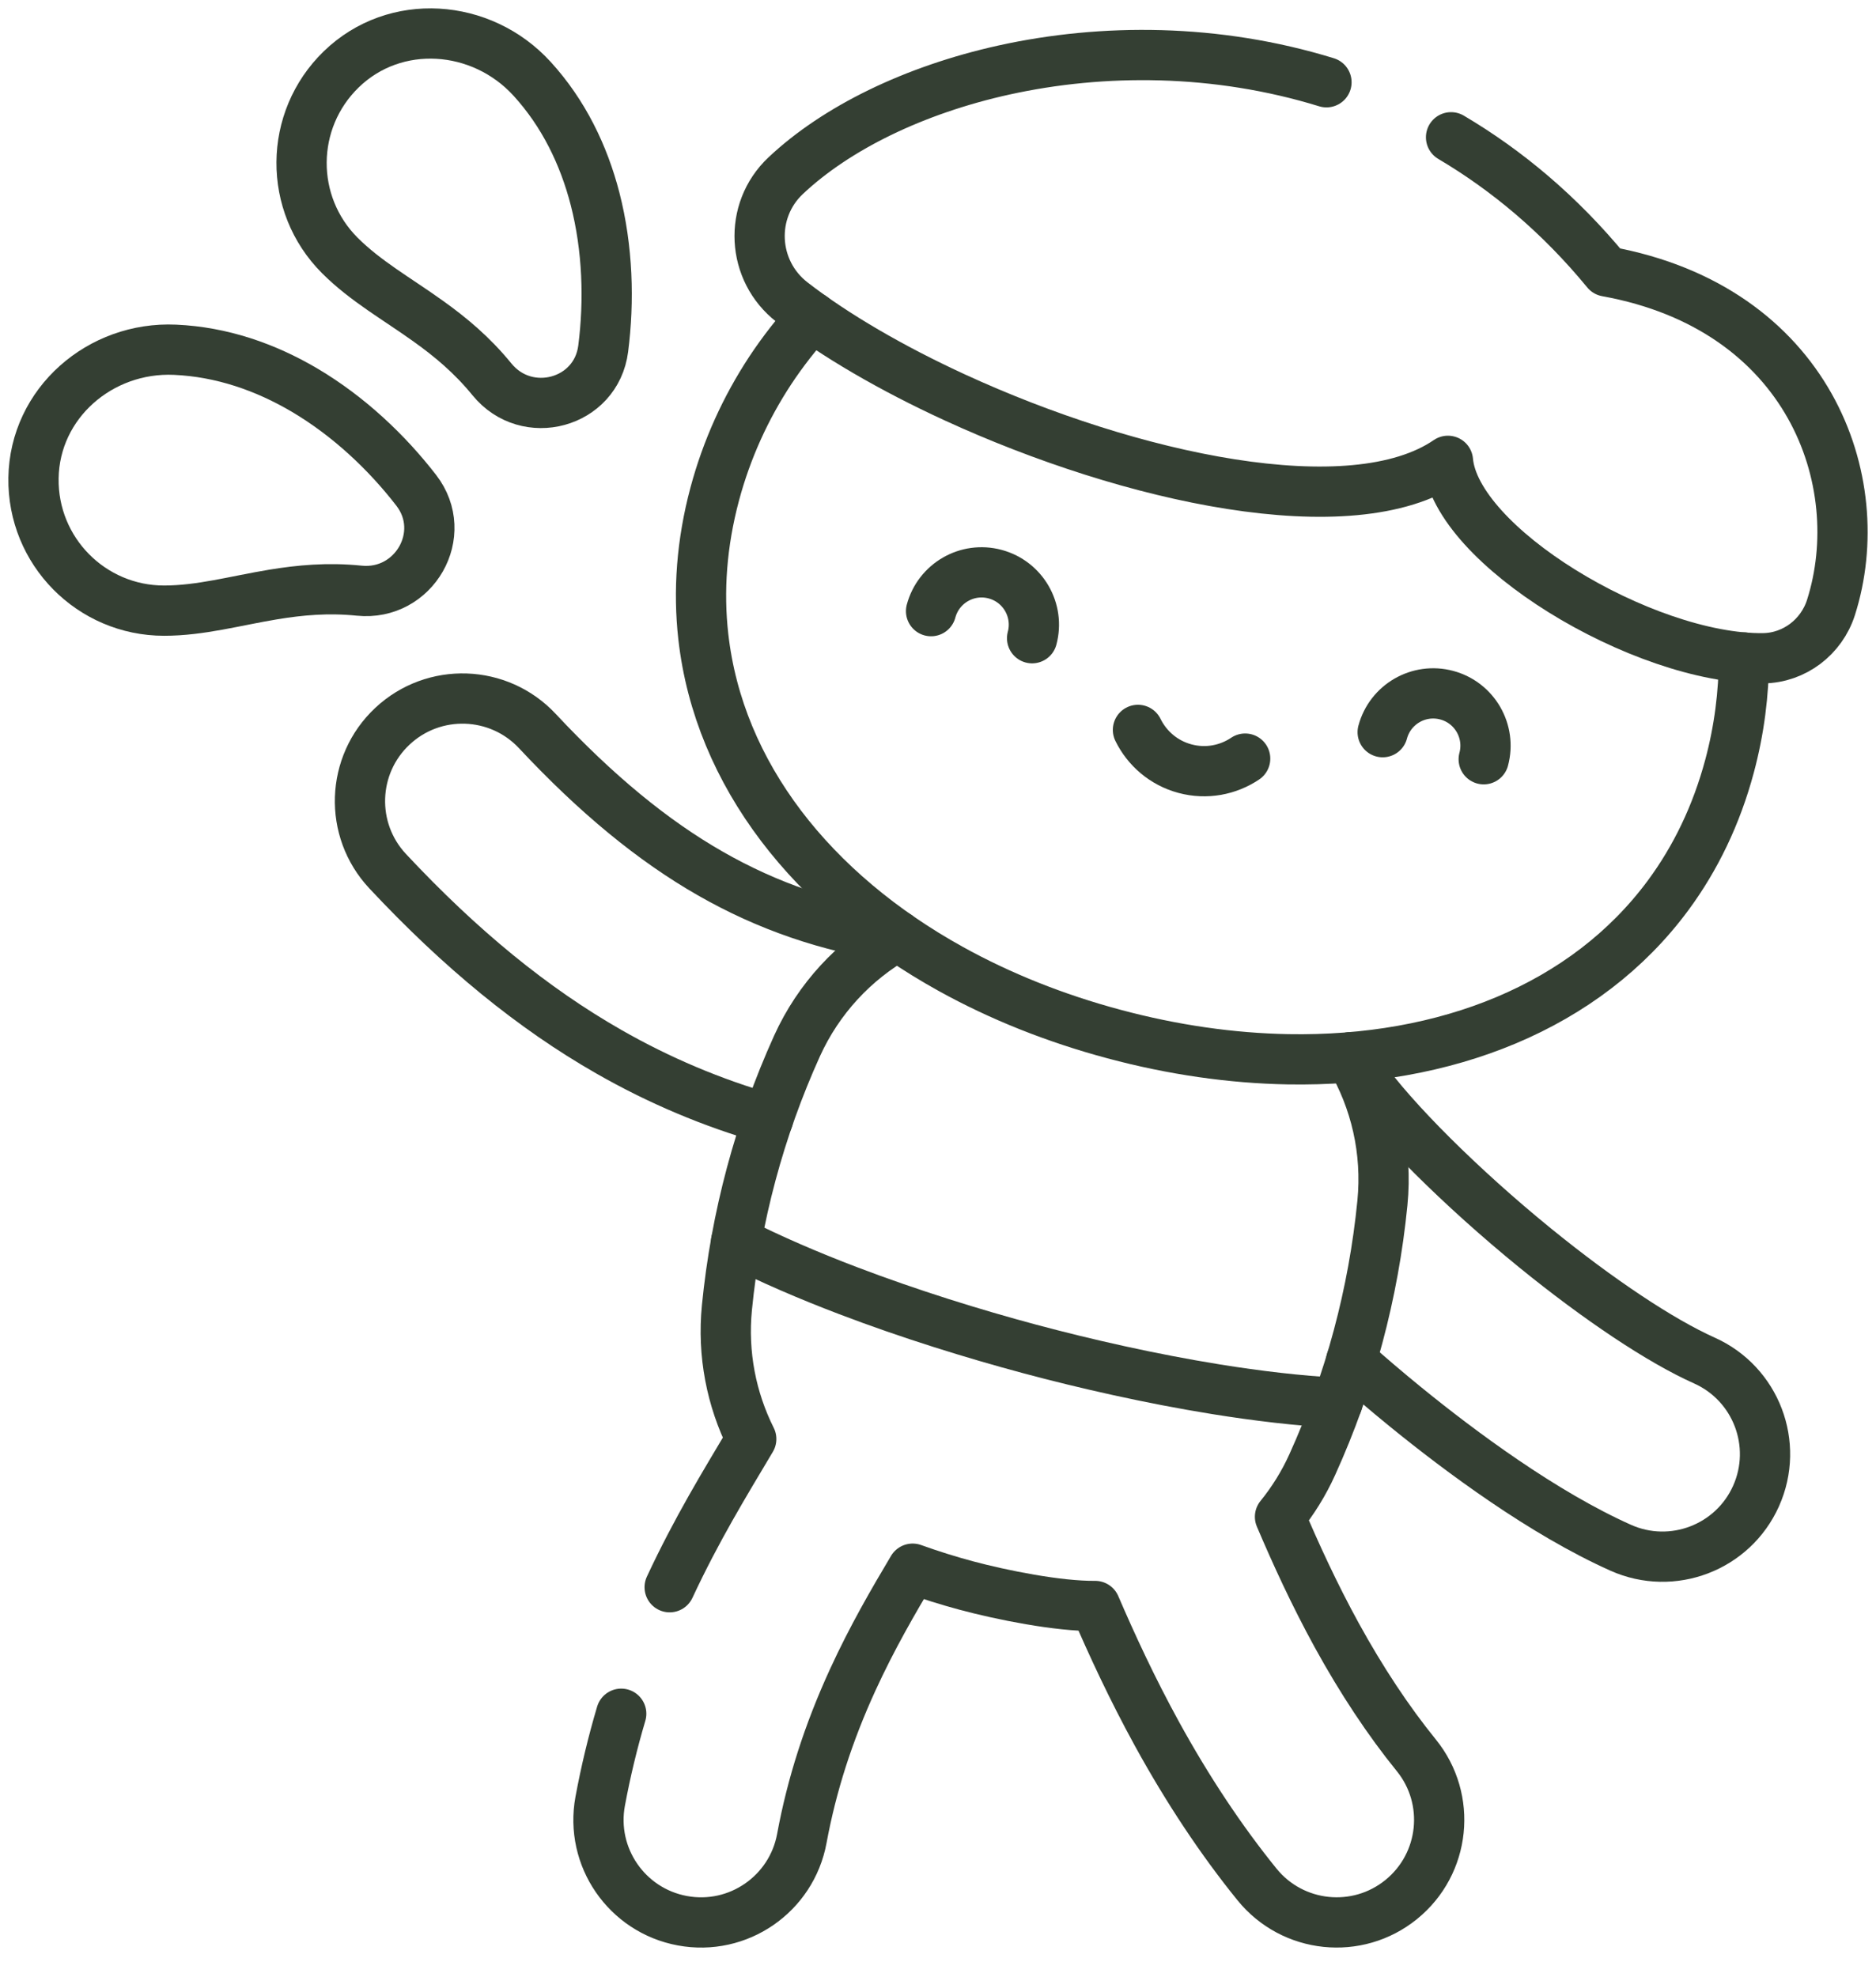
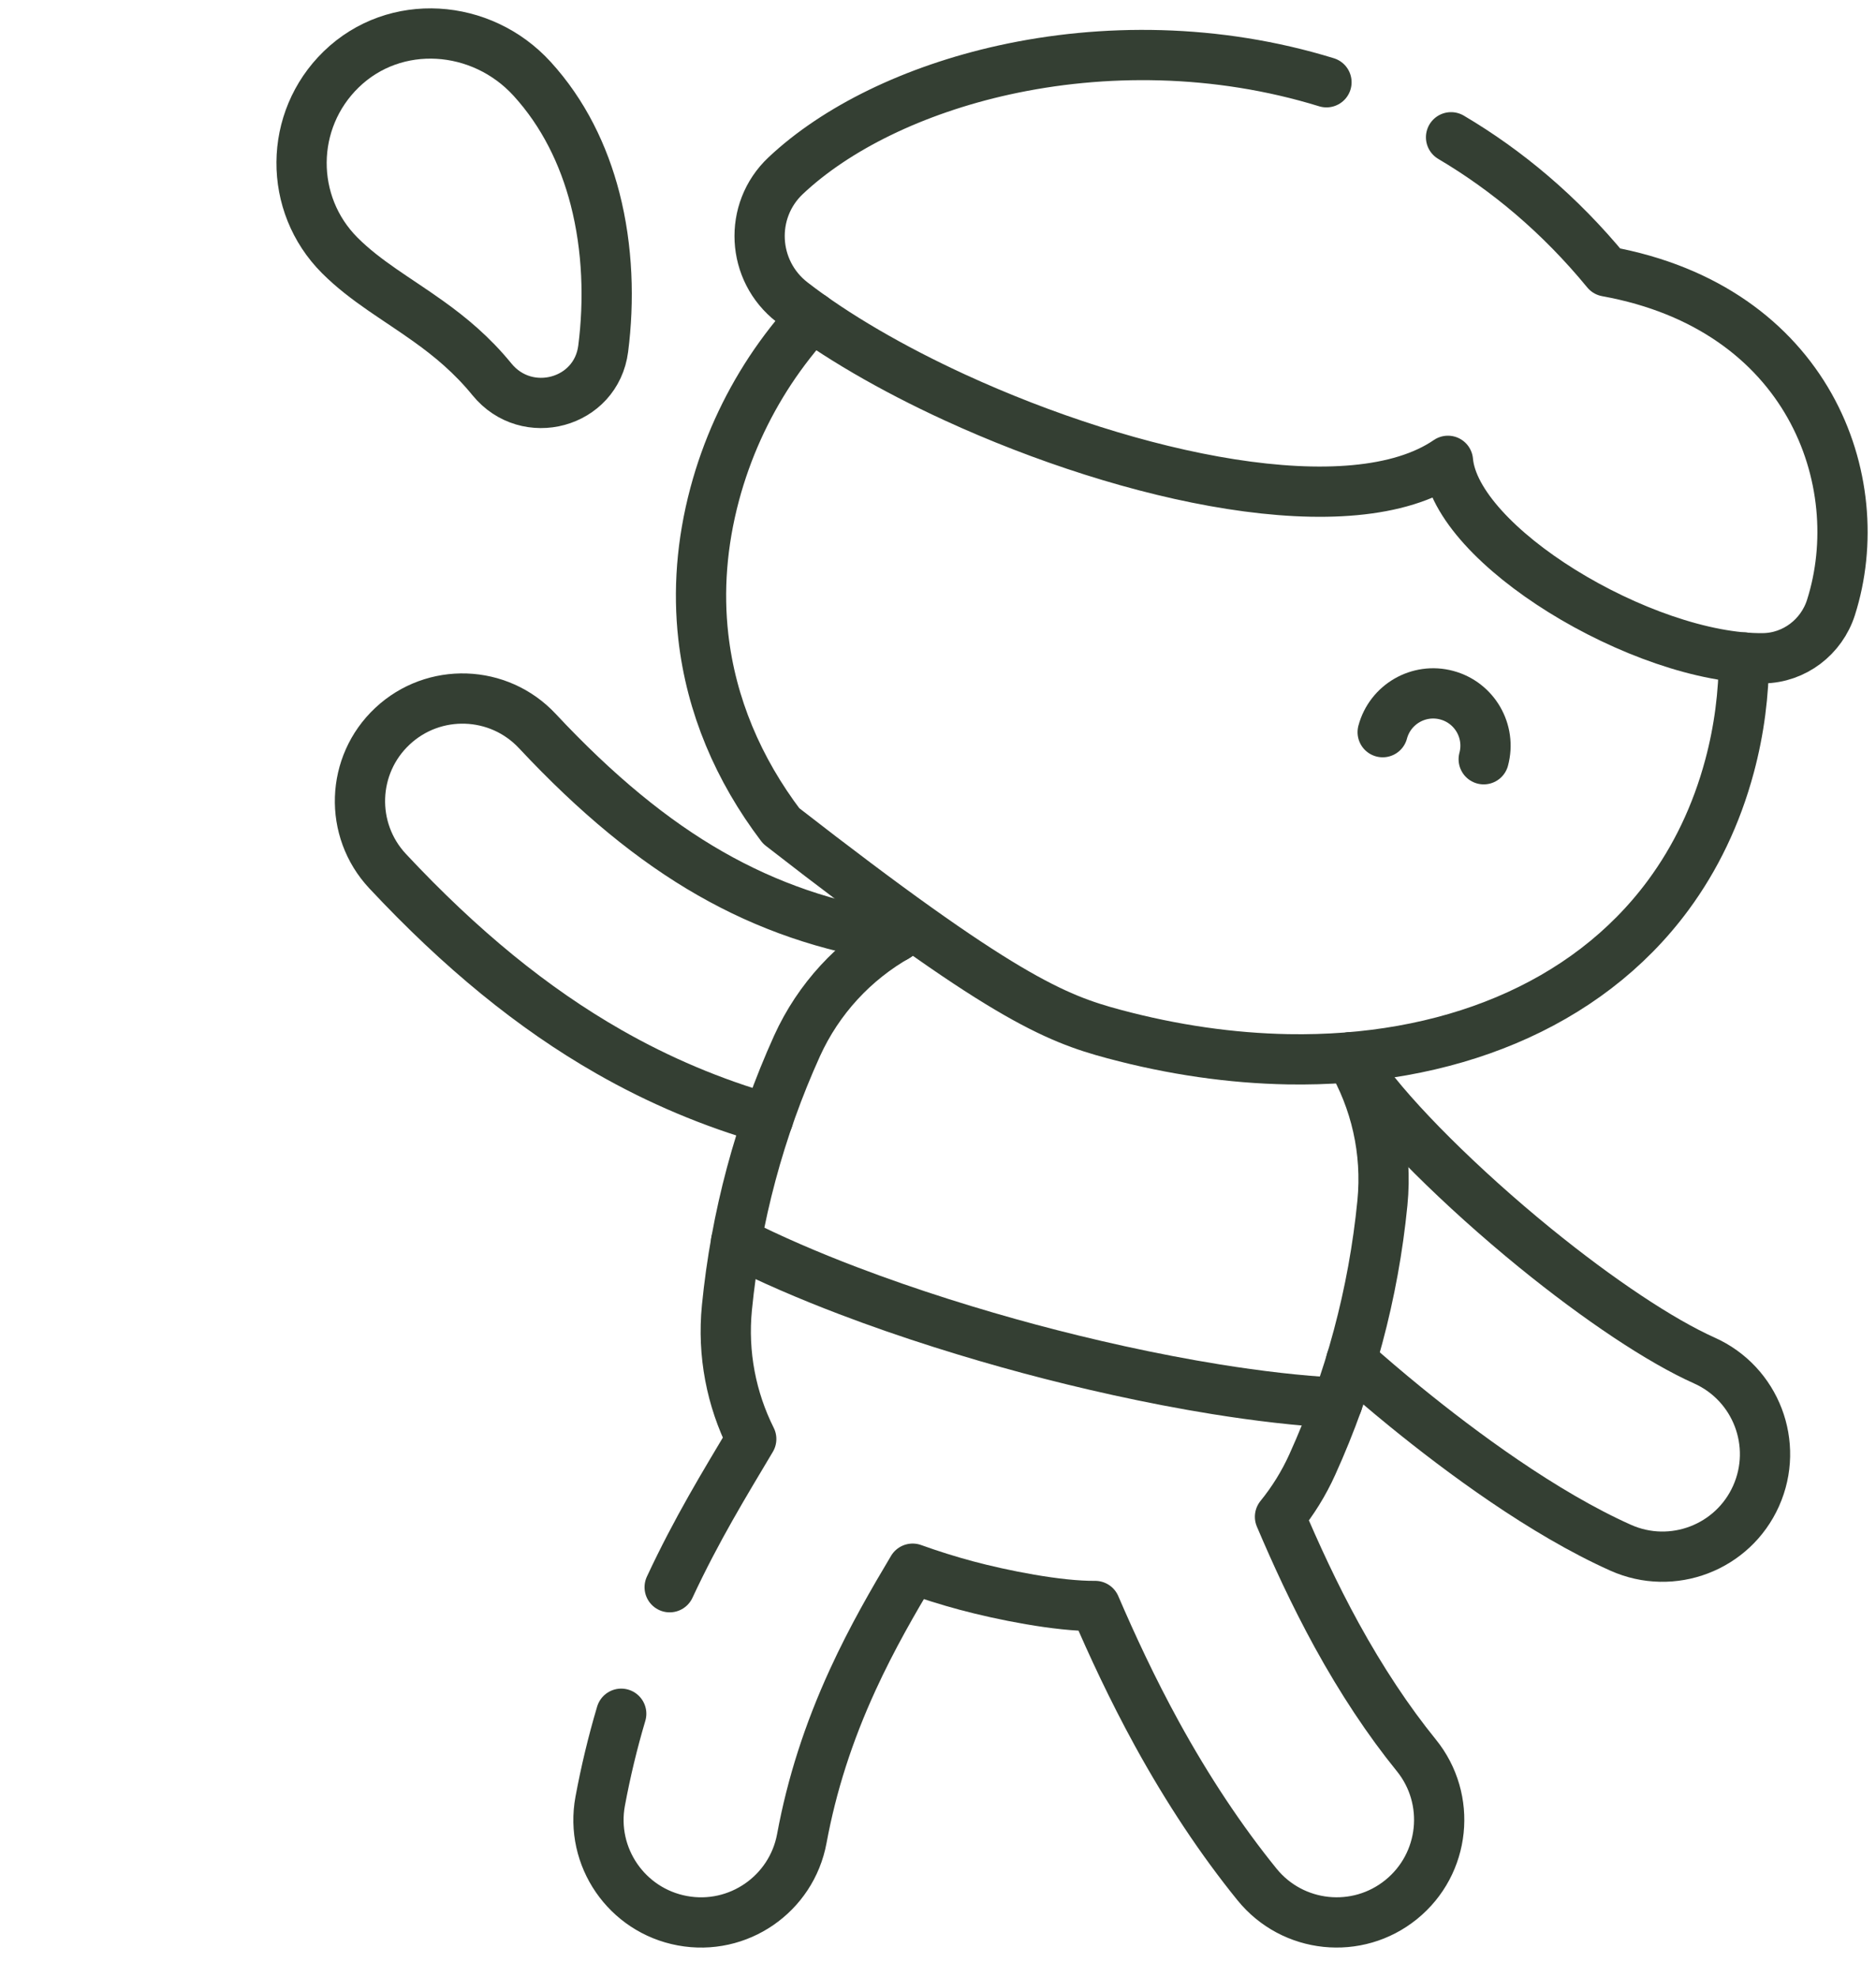
<svg xmlns="http://www.w3.org/2000/svg" width="56" height="59" viewBox="0 0 56 59" fill="none">
  <path d="M39.596 2.455C36.31 1.443 32.915 1.441 29.972 2.089C27.274 2.685 24.956 3.828 23.454 5.242C22.34 6.29 22.436 8.083 23.644 9.019C24.924 10.011 26.624 10.997 28.505 11.862C31.116 13.062 34.075 14.029 36.742 14.448C39.408 14.867 41.782 14.74 43.222 13.753C43.336 15.024 44.773 16.485 46.62 17.635C48.521 18.818 50.858 19.67 52.636 19.645C53.562 19.633 54.375 19.012 54.656 18.13C55.256 16.244 55.089 14.009 54.018 12.109C52.947 10.21 50.973 8.646 47.959 8.101C46.562 6.401 44.985 5.084 43.315 4.097" stroke="#343F33" stroke-width="1.5" stroke-miterlimit="10" stroke-linecap="round" stroke-linejoin="round" />
  <path d="M10.143 7.623C8.607 6.087 8.622 3.588 10.186 2.07C11.792 0.512 14.371 0.698 15.881 2.349C16.823 3.38 17.424 4.624 17.762 5.93C18.145 7.416 18.188 8.982 18.006 10.406C17.797 12.043 15.728 12.601 14.685 11.322C14.087 10.588 13.44 10.054 12.795 9.593C11.852 8.916 10.914 8.394 10.143 7.623Z" stroke="#343F33" stroke-width="1.5" stroke-miterlimit="10" stroke-linecap="round" stroke-linejoin="round" />
-   <path d="M4.897 18.224C2.725 18.224 0.967 16.447 1 14.267C1.034 12.03 2.989 10.338 5.224 10.438C6.62 10.5 7.924 10.955 9.087 11.64C10.408 12.42 11.546 13.497 12.424 14.632C13.434 15.937 12.365 17.795 10.723 17.628C9.781 17.532 8.947 17.613 8.164 17.741C7.019 17.93 5.987 18.224 4.897 18.224Z" stroke="#343F33" stroke-width="1.5" stroke-miterlimit="10" stroke-linecap="round" stroke-linejoin="round" />
-   <path d="M24.239 9.458C23.783 9.958 23.365 10.492 22.991 11.058C22.259 12.171 21.694 13.406 21.335 14.745C20.943 16.211 20.841 17.636 20.994 18.996C21.226 21.055 22.042 22.966 23.318 24.649C24.59 26.325 26.318 27.774 28.38 28.916C29.849 29.73 31.488 30.388 33.252 30.86C35.015 31.333 36.763 31.582 38.443 31.613C40.799 31.655 43.021 31.264 44.96 30.448C46.907 29.629 48.569 28.382 49.799 26.715C50.612 25.613 51.236 24.328 51.629 22.862C51.918 21.784 52.055 20.699 52.058 19.623" stroke="#343F33" stroke-width="1.5" stroke-miterlimit="10" stroke-linecap="round" stroke-linejoin="round" />
+   <path d="M24.239 9.458C23.783 9.958 23.365 10.492 22.991 11.058C22.259 12.171 21.694 13.406 21.335 14.745C20.943 16.211 20.841 17.636 20.994 18.996C21.226 21.055 22.042 22.966 23.318 24.649C29.849 29.73 31.488 30.388 33.252 30.86C35.015 31.333 36.763 31.582 38.443 31.613C40.799 31.655 43.021 31.264 44.96 30.448C46.907 29.629 48.569 28.382 49.799 26.715C50.612 25.613 51.236 24.328 51.629 22.862C51.918 21.784 52.055 20.699 52.058 19.623" stroke="#343F33" stroke-width="1.5" stroke-miterlimit="10" stroke-linecap="round" stroke-linejoin="round" />
  <path d="M18.544 51.145C18.288 52.006 18.08 52.874 17.916 53.757C17.609 55.419 18.708 57.015 20.37 57.322C22.032 57.63 23.628 56.53 23.935 54.868C24.232 53.265 24.729 51.715 25.456 50.13C26.035 48.868 26.667 47.783 27.243 46.816C27.769 47.005 28.302 47.173 28.842 47.318C29.915 47.605 31.581 47.939 32.692 47.929C33.194 49.096 33.798 50.4 34.536 51.745C35.452 53.413 36.457 54.925 37.524 56.241C38.589 57.553 40.516 57.754 41.828 56.689C43.141 55.624 43.342 53.697 42.277 52.384C41.44 51.353 40.642 50.147 39.902 48.801C39.227 47.57 38.677 46.367 38.209 45.267C38.59 44.798 38.916 44.277 39.173 43.708C39.733 42.473 40.19 41.196 40.54 39.89C40.89 38.584 41.133 37.25 41.266 35.9C41.419 34.346 41.062 32.833 40.309 31.552" stroke="#343F33" stroke-width="1.5" stroke-miterlimit="10" stroke-linecap="round" stroke-linejoin="round" />
  <path d="M26.794 27.931C25.502 28.663 24.436 29.796 23.791 31.217C23.232 32.453 22.775 33.73 22.425 35.036C22.075 36.341 21.832 37.676 21.699 39.026C21.563 40.41 21.832 41.761 22.425 42.946C21.616 44.306 20.806 45.622 19.99 47.369" stroke="#343F33" stroke-width="1.5" stroke-miterlimit="10" stroke-linecap="round" stroke-linejoin="round" />
  <path d="M21.973 37.059C23.004 37.583 24.142 38.071 25.307 38.515C27.156 39.22 29.073 39.812 30.734 40.257C32.395 40.702 34.351 41.147 36.304 41.462C37.535 41.66 38.765 41.806 39.92 41.867" stroke="#343F33" stroke-width="1.5" stroke-miterlimit="10" stroke-linecap="round" stroke-linejoin="round" />
  <path d="M26.732 27.967C24.709 27.664 22.909 27.044 21.209 26.072C19.489 25.09 17.799 23.698 16.041 21.818C14.887 20.583 12.95 20.518 11.716 21.672C10.481 22.826 10.416 24.763 11.57 25.998C13.753 28.332 15.912 30.095 18.172 31.386C19.678 32.247 21.258 32.915 22.928 33.393" stroke="#343F33" stroke-width="1.5" stroke-miterlimit="10" stroke-linecap="round" stroke-linejoin="round" />
  <path d="M40.335 40.607C40.856 41.07 41.396 41.531 41.951 41.983C43.609 43.333 46.069 45.158 48.377 46.19C49.919 46.88 51.73 46.189 52.42 44.646C53.11 43.103 52.419 41.293 50.876 40.603C49.571 40.019 47.727 38.792 45.816 37.237C43.621 35.449 41.589 33.427 40.64 32.086" stroke="#343F33" stroke-width="1.5" stroke-miterlimit="10" stroke-linecap="round" stroke-linejoin="round" />
-   <path d="M30.809 19.047C31.032 18.214 30.538 17.358 29.705 17.135C28.872 16.911 28.016 17.406 27.793 18.239" stroke="#343F33" stroke-width="1.5" stroke-miterlimit="10" stroke-linecap="round" stroke-linejoin="round" />
  <path d="M41.274 21.851C41.497 21.018 42.353 20.524 43.186 20.747C44.019 20.97 44.513 21.826 44.29 22.659" stroke="#343F33" stroke-width="1.5" stroke-miterlimit="10" stroke-linecap="round" stroke-linejoin="round" />
-   <path d="M33.969 21.783C34.239 22.333 34.735 22.769 35.374 22.94C36.012 23.111 36.66 22.982 37.169 22.64" stroke="#343F33" stroke-width="1.5" stroke-miterlimit="10" stroke-linecap="round" stroke-linejoin="round" />
</svg>